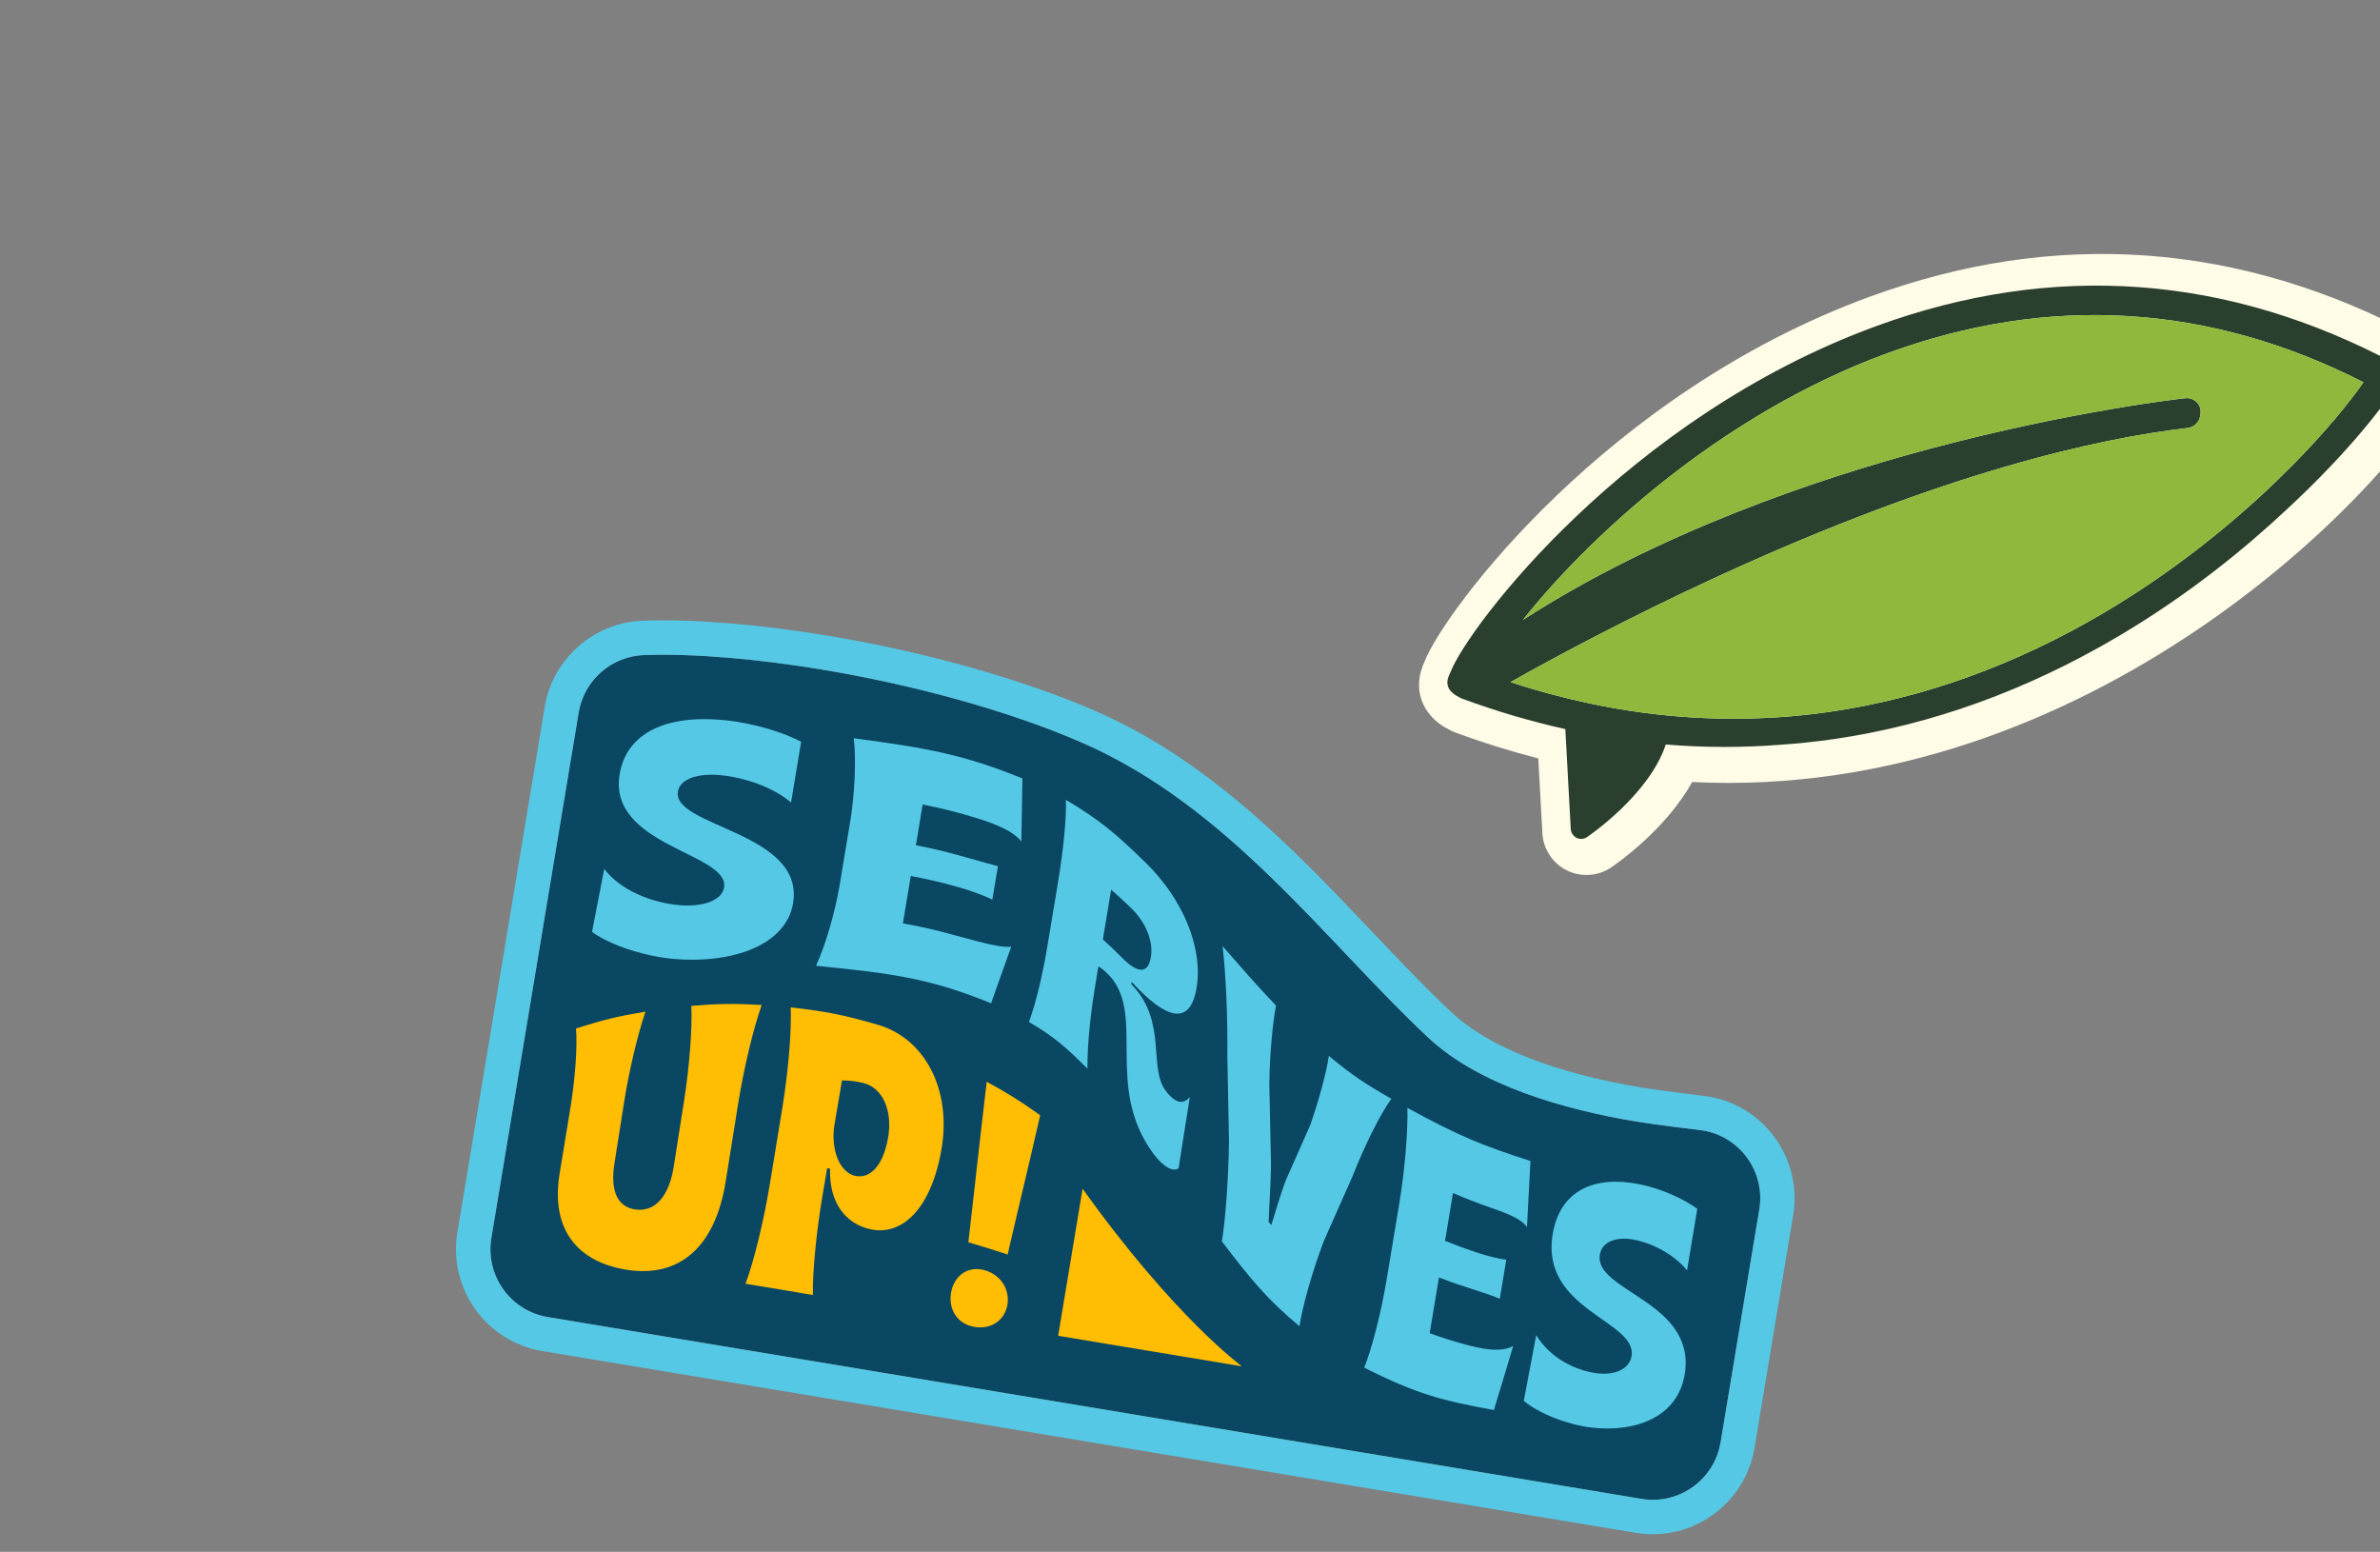
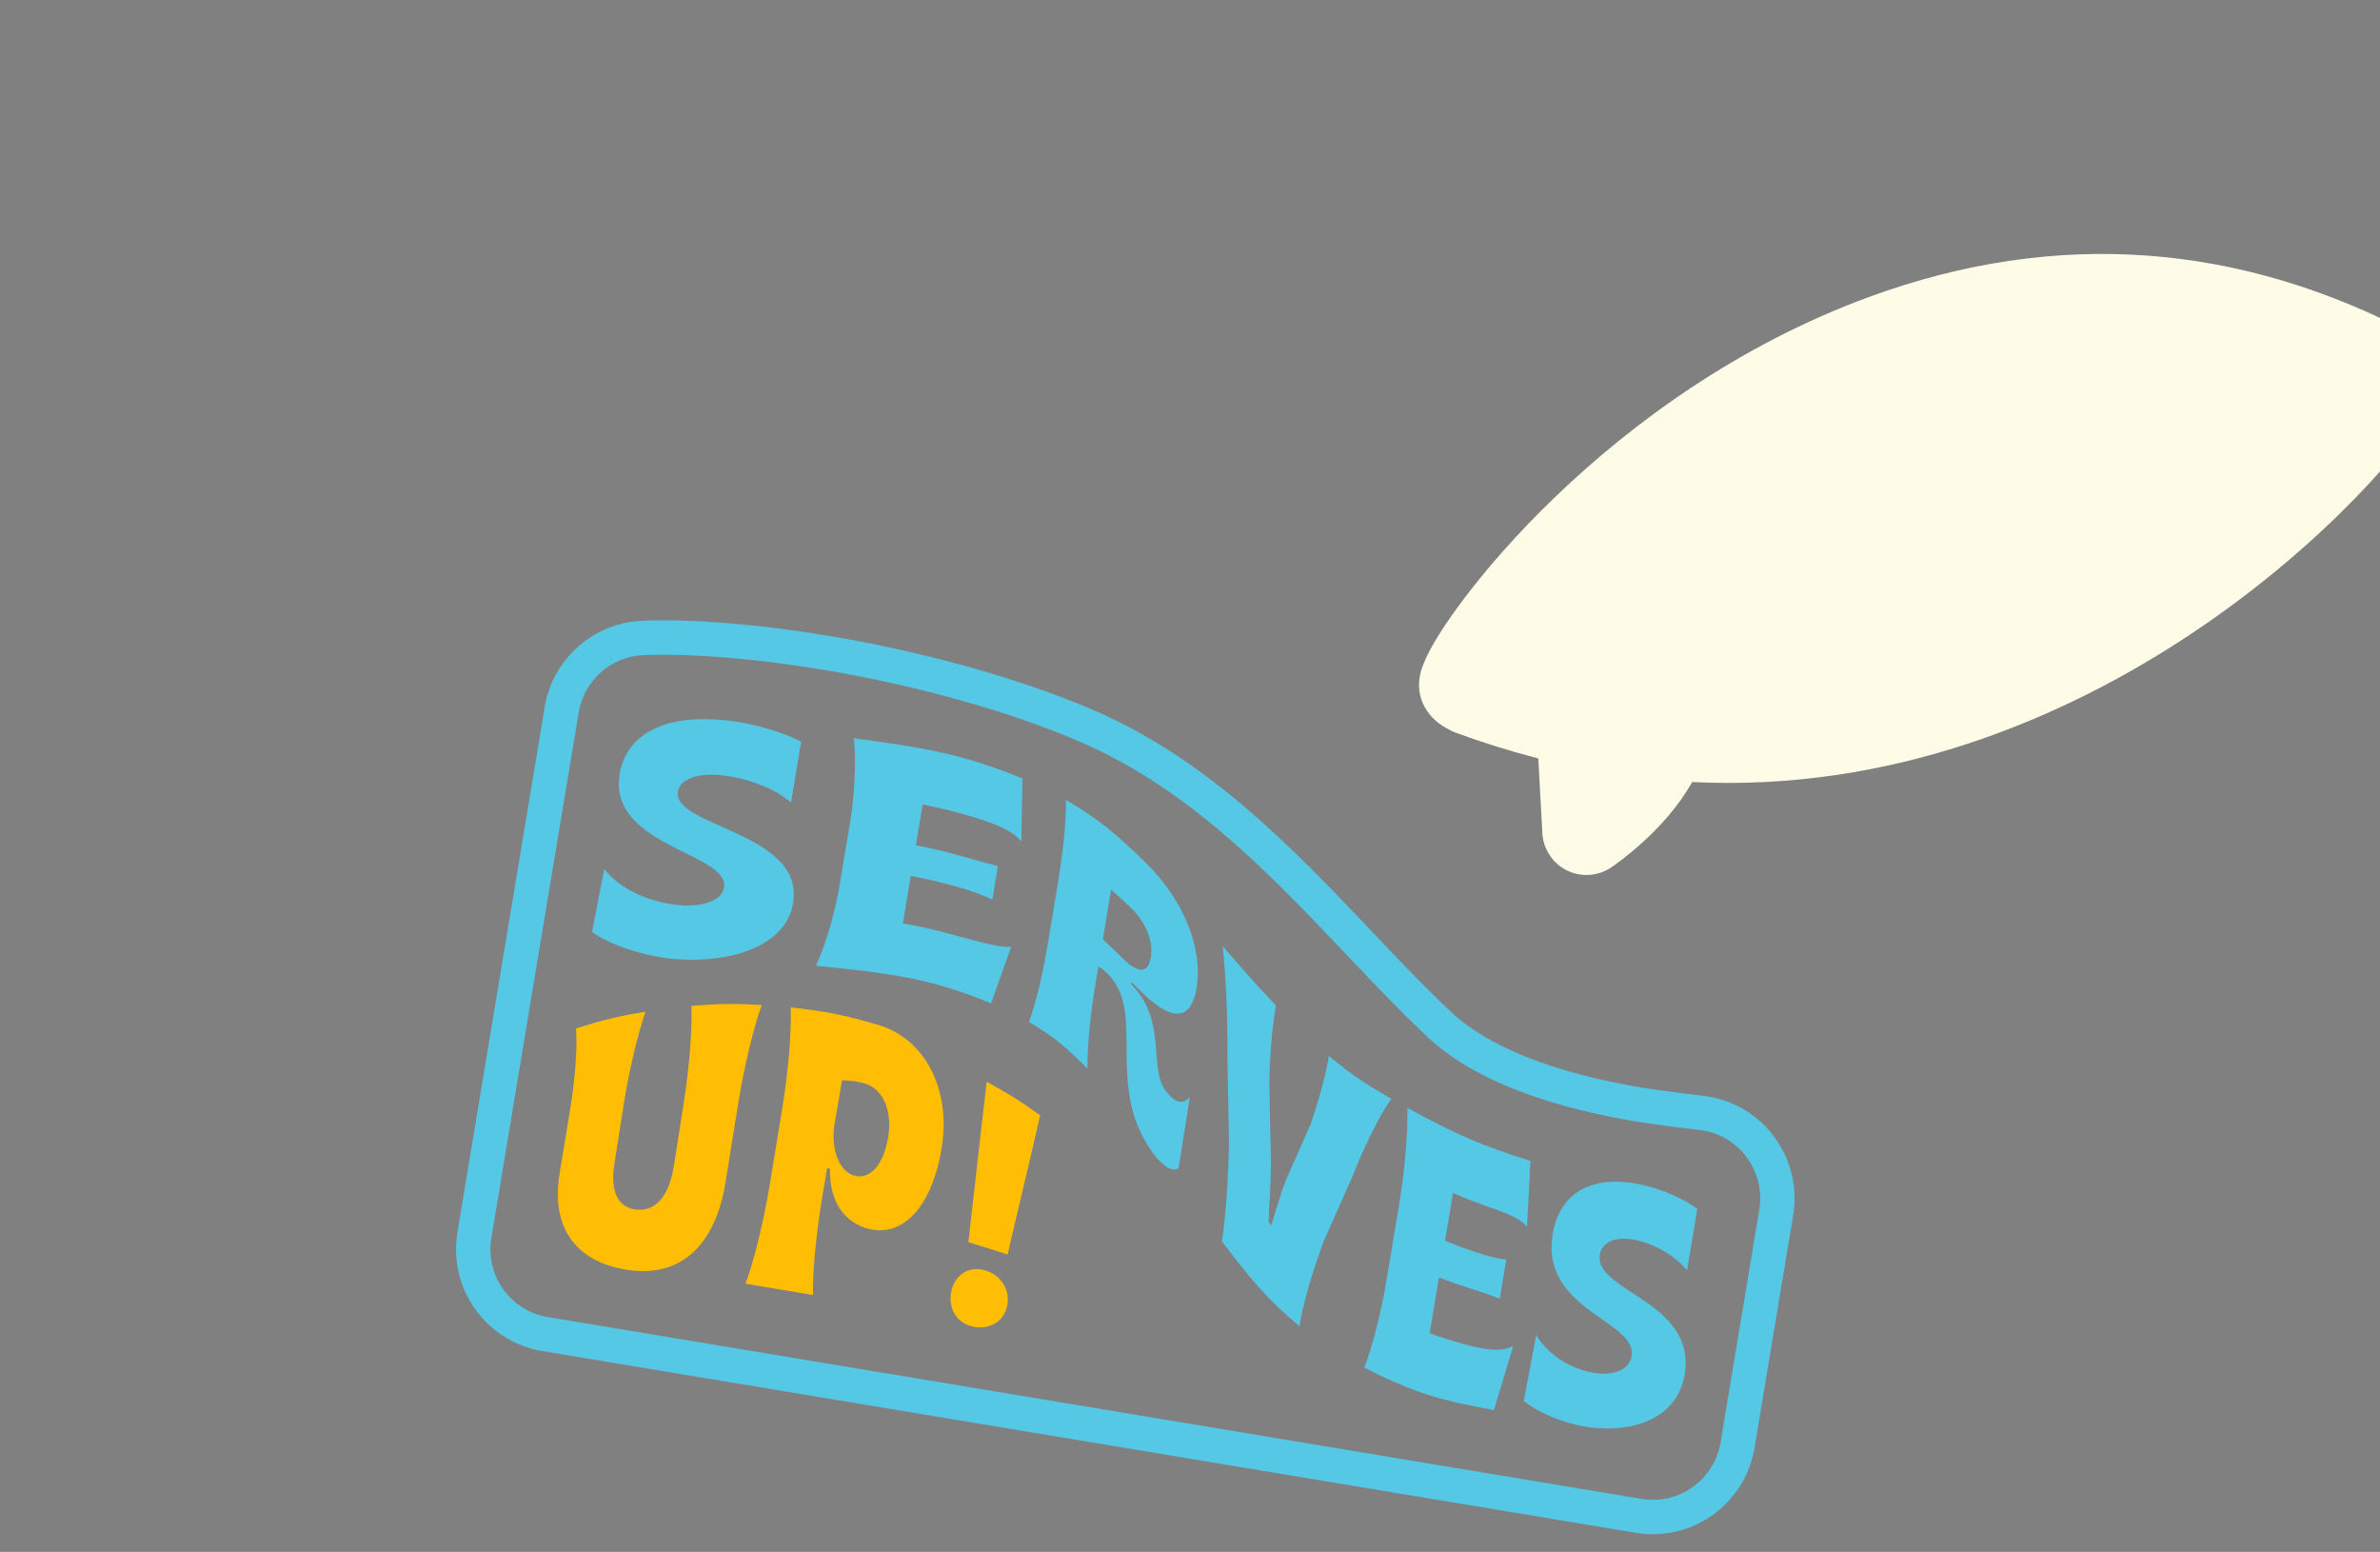
<svg xmlns="http://www.w3.org/2000/svg" fill="none" viewBox="0 0 362 236" height="236" width="362">
  <rect x="0" y="0" width="362" height="236" fill="#808080" stroke="none" />
  <g clip-path="url(#clip0_1183_79618)">
-     <path fill="#0A4763" d="M267.586 183.951L261.703 219.346C260.756 225.043 255.372 228.892 249.675 227.945L83.337 200.3C77.64 199.353 73.791 193.969 74.738 188.272L88.018 108.368C88.834 103.456 92.99 99.797 97.966 99.621C105.543 99.354 115.324 100.215 125.09 101.838C138.797 104.116 153.257 108.025 164.484 112.901C186.94 122.65 201.588 143.144 217.215 157.779C225.026 165.098 237.962 168.749 248.947 170.574C252.118 171.101 258.8 171.883 259.027 171.92C264.665 172.857 268.544 178.216 267.592 183.942L267.586 183.951Z" />
    <path fill="#55C8E5" d="M259.878 166.76C259.538 166.704 252.54 165.87 249.797 165.414C236.45 163.196 226.418 159.238 220.787 153.963C216.739 150.173 212.771 145.986 208.566 141.556C197.058 129.431 184.016 115.681 166.562 108.102C155.491 103.292 140.683 99.128 125.95 96.679C115.563 94.953 105.56 94.117 97.785 94.391C90.351 94.655 84.071 100.17 82.852 107.51L69.572 187.414C68.153 195.952 73.944 204.046 82.477 205.464L248.81 233.108C257.348 234.527 265.442 228.736 266.86 220.203L272.743 184.809C274.161 176.276 268.385 168.179 259.872 166.764L259.878 166.76ZM261.701 219.346C260.754 225.042 255.37 228.892 249.674 227.945L83.335 200.3C77.638 199.353 73.789 193.969 74.736 188.272L88.016 108.368C88.832 103.455 92.988 99.797 97.965 99.621C105.541 99.354 115.322 100.215 125.088 101.838C138.795 104.116 153.255 108.024 164.482 112.901C186.938 122.65 201.586 143.144 217.213 157.779C225.024 165.098 237.96 168.749 248.945 170.574C252.116 171.101 258.798 171.882 259.025 171.92C264.663 172.857 268.542 178.216 267.59 183.942L261.708 219.337L261.701 219.346Z" />
    <path fill="#55C8E5" d="M90.048 141.728C90.792 137.893 91.161 135.977 91.904 132.147C94.393 135.41 99.165 137.318 103.456 137.666C106.731 137.932 109.791 137.026 110.132 134.974C111.004 129.726 92.428 128.692 94.245 117.757C95.306 111.374 101.461 108.651 110.201 109.521C114.783 109.979 119.298 111.449 121.856 112.801C121.236 116.535 120.93 118.375 120.32 122.045C117.892 119.938 113.673 118.274 109.551 117.883C106.158 117.562 103.43 118.452 103.112 120.366C102.216 125.757 122.43 126.521 120.627 137.367C119.573 143.705 111.511 146.532 102.763 145.858C98.328 145.522 92.887 143.801 90.054 141.724L90.048 141.728ZM127.729 134.493C128.36 130.695 128.673 128.816 129.304 125.018C130.02 120.712 130.233 115.522 129.862 112.267C140.723 113.737 146.321 114.637 155.511 118.385C155.437 122.306 155.406 124.201 155.348 127.968C154.409 126.788 152.578 125.632 148.413 124.372C145.291 123.427 143.659 123.029 140.337 122.34C139.922 124.836 139.717 126.074 139.307 128.54C141.916 129.065 143.205 129.361 145.698 130.038C148.403 130.777 150.384 131.36 151.783 131.729C151.444 133.766 151.276 134.777 150.939 136.809C149.586 136.164 147.635 135.399 144.927 134.675C142.428 134.006 141.142 133.721 138.53 133.211C138.053 136.082 137.815 137.517 137.332 140.422C140.444 141 141.969 141.34 144.912 142.148C150.747 143.757 152.503 144.11 153.812 143.977C152.606 147.33 151.995 149.028 150.746 152.576C141.306 148.716 135.443 148.005 124.111 146.872C125.529 143.828 127.014 138.799 127.729 134.493ZM168.436 148.055C168.022 147.652 167.344 147.068 167.065 146.976C166.869 148.155 166.771 148.746 166.574 149.93C166.026 153.225 165.353 158.466 165.403 162.524C162.071 159.182 160.338 157.683 156.509 155.414C157.667 152.226 158.633 147.972 159.382 143.464C159.974 139.898 160.266 138.142 160.86 134.571C161.751 129.209 162.213 124.567 162.123 121.633C167.382 124.757 169.707 126.781 174.207 131.147C179.789 136.566 183.033 144.004 181.998 150.233C180.997 156.256 177.195 154.797 172.327 149.533C172.25 149.449 172.206 149.407 172.129 149.318C172.107 149.456 172.095 149.525 172.072 149.663C172.184 149.783 172.24 149.843 172.351 149.968C177.523 155.597 174.63 162.39 177.337 165.926C178.953 168.035 180.122 167.834 180.972 166.835C180.28 171.215 179.936 173.404 179.265 177.656C178.479 178.271 176.966 177.522 175.434 175.453C167.806 165.148 174.531 153.99 168.441 148.056L168.436 148.055ZM170.656 145.647C172.901 147.905 174.594 148.303 175.052 145.551C175.468 143.045 174.188 140.166 172.052 138.103C170.856 136.947 170.249 136.385 169.005 135.301C168.499 138.344 168.249 139.853 167.748 142.867C168.934 143.936 169.515 144.494 170.657 145.642L170.656 145.647ZM186.931 173.71C186.833 168.442 186.791 165.8 186.682 160.627C186.751 154.997 186.469 148.219 185.957 143.886C189.169 147.558 190.759 149.424 194.076 152.92C193.609 155.457 193.121 160.039 193.065 164.891C193.173 169.729 193.221 172.216 193.321 177.164C193.257 180.656 193 184.186 192.96 185.862C193.119 186.036 193.2 186.125 193.364 186.3C193.827 184.947 194.586 182.083 195.608 179.414C197.075 176.105 197.821 174.394 199.308 171.058C200.62 167.251 201.734 163.199 202.12 160.572C205.712 163.572 207.733 164.86 211.622 167.108C209.835 169.569 207.457 174.45 205.67 179.009C203.931 182.916 203.056 184.92 201.359 188.723C199.656 193.21 198.142 198.447 197.652 201.701C192.538 197.399 190.284 194.582 185.849 188.786C186.406 185.437 186.847 179.185 186.929 173.719L186.931 173.71ZM210.932 194.47C211.683 189.952 212.07 187.624 212.82 183.111C213.671 177.991 214.171 172.023 214.061 168.477C221.856 172.748 225.418 174.191 232.784 176.561C232.592 180.457 232.481 182.501 232.254 186.61C231.523 185.551 230.015 184.803 226.892 183.712C224.549 182.891 223.377 182.443 221.001 181.43C220.526 184.291 220.281 185.76 219.793 188.695C221.665 189.452 222.592 189.789 224.444 190.416C226.449 191.099 227.991 191.431 229.108 191.571C228.714 193.944 228.515 195.137 228.12 197.515C227.055 197.064 225.549 196.545 223.532 195.906C221.673 195.318 220.743 194.996 218.866 194.274C218.297 197.702 218.011 199.418 217.457 202.752C219.697 203.55 220.805 203.897 223.02 204.503C227.417 205.71 229.018 205.257 230.155 204.7C228.965 208.689 228.372 210.669 227.219 214.436C219.41 212.991 215.637 212.085 207.495 207.985C208.673 205.104 210.082 199.585 210.933 194.461L210.932 194.47ZM231.769 213.043C232.508 209.141 232.891 207.112 233.659 203.043C235.735 206.469 239.548 208.416 242.883 208.843C245.428 209.17 247.814 208.33 248.163 206.229C249.057 200.847 234.246 199.237 236.163 187.701C237.282 180.968 242.577 178.751 249.275 180.077C252.789 180.773 256.204 182.394 258.161 183.825C257.54 187.563 257.228 189.438 256.604 193.196C254.781 190.957 251.602 189.101 248.446 188.515C245.845 188.032 243.667 188.816 243.336 190.804C242.408 196.392 258.087 197.933 256.244 209.021C255.167 215.502 248.821 217.884 242.028 217.095C238.587 216.695 234.217 215.057 231.763 213.047L231.769 213.043Z" />
    <path fill="#FFBD03" d="M85.122 178.452C85.775 174.495 86.1 172.512 86.747 168.554C87.461 164.198 87.853 159.189 87.606 156.406C91.789 155.084 93.912 154.57 98.178 153.845C96.985 157.336 95.657 162.944 94.914 167.692C94.324 171.426 94.034 173.293 93.444 177.027C92.771 181.289 94.035 183.714 96.893 183.961C99.701 184.205 101.769 181.918 102.484 177.374C103.109 173.398 103.42 171.407 104.046 167.425C104.841 162.367 105.312 156.454 105.157 152.967C109.441 152.625 111.594 152.597 115.858 152.835C114.551 156.49 113.118 162.582 112.28 167.81C111.52 172.565 111.135 174.939 110.375 179.694C108.748 189.855 103.172 194.311 95.412 193.117C88.236 192.016 83.658 187.352 85.123 178.447L85.122 178.452ZM117.07 180.219C117.835 175.556 118.218 173.222 118.983 168.555C119.852 163.265 120.42 157.014 120.268 153.202C125.662 153.805 128.345 154.342 133.562 155.858C140.597 157.904 144.804 165.649 143.185 174.873C141.57 184.042 137.072 187.988 132.361 186.937C128.573 186.089 126.096 182.849 126.251 177.74C126.074 177.706 125.986 177.686 125.809 177.652C125.525 179.328 125.381 180.166 125.097 181.847C124.215 187.058 123.583 193.182 123.642 196.943C119.547 196.242 117.495 195.901 113.394 195.229C114.738 191.626 116.197 185.502 117.066 180.213L117.07 180.219ZM135.073 173.084C135.804 168.872 134.262 165.463 131.375 164.719C130.053 164.378 129.037 164.331 128.068 164.302C127.592 167.106 127.354 168.506 126.878 171.311C126.387 175.117 127.823 178.311 130.065 178.82C132.263 179.322 134.323 177.354 135.063 173.087L135.073 173.084ZM150.082 164.509C153.432 166.343 155.067 167.364 158.212 169.605C156.194 178.454 155.383 181.594 153.263 190.781C150.888 190.006 149.698 189.631 147.292 188.921C148.467 178.741 148.843 174.952 150.082 164.509ZM144.664 196.559C145.095 194.091 147.129 192.468 149.696 193.153C152.264 193.833 153.606 196.16 153.232 198.409C152.851 200.702 150.843 202.229 148.21 201.791C145.581 201.354 144.219 199.085 144.664 196.564L144.664 196.559Z" />
-     <path fill="#FFBD03" d="M164.664 180.779C178.647 200.336 188.899 207.788 188.899 207.788L160.947 203.143L164.664 180.779Z" />
  </g>
  <g clip-path="url(#clip1_1183_79618)">
    <path fill="#FEFBE7" d="M237.53 131.91C235.806 130.741 234.706 128.795 234.594 126.715L233.977 115.34C229.728 114.249 225.494 112.93 221.349 111.399C220.981 111.26 220.677 111.108 220.384 110.943C220.036 110.778 219.609 110.526 219.23 110.268C216.623 108.496 214.594 104.999 216.724 100.49C219.716 92.954 244.281 59.801 284.367 45.131C312.745 34.745 340.787 36.793 367.717 51.217L367.952 51.343L368.29 51.566C371.152 53.506 372.088 57.262 370.476 60.302C362.971 74.395 317.933 121.942 257.377 118.93C253.363 126.148 246.019 131.268 245.073 131.91C243.072 133.265 240.486 133.438 238.318 132.368C238.003 132.21 237.76 132.063 237.524 131.908L237.53 131.91Z" />
-     <path fill="#2A3F2E" d="M253.314 113.374C253.329 113.319 253.342 113.27 253.363 113.218C259.313 113.713 265.093 113.7 270.679 113.266C273.434 113.084 276.187 112.795 278.927 112.397C293.737 110.254 308.319 104.977 322.273 96.725C333.002 90.378 341.633 83.262 347.747 77.532C357.38 68.651 363.408 60.758 365.121 57.541C365.534 56.768 365.224 55.825 364.473 55.405C338.895 41.702 312.263 39.754 285.319 49.615C247.42 63.481 223.396 95.231 220.677 102.091C220.412 102.749 219.094 104.642 221.978 106.047C222.092 106.106 222.196 106.179 222.32 106.224C227.679 108.204 232.936 109.731 238.091 110.88L238.915 126.081C238.944 126.578 239.204 127.031 239.609 127.305C239.666 127.344 239.729 127.382 239.789 127.415C240.3 127.667 240.907 127.626 241.378 127.306C241.762 127.05 250.732 120.916 253.314 113.374ZM229.749 103.736C235.502 100.49 247.088 94.183 261.429 87.595C295.757 71.831 319.13 66.661 332.692 65.097C332.734 65.092 332.775 65.082 332.818 65.078C333.556 64.946 334.152 64.504 334.462 63.86C334.543 63.694 334.632 63.452 334.663 63.155C334.728 62.901 334.747 62.629 334.712 62.355C334.556 61.231 333.536 60.43 332.41 60.552C332.239 60.572 315.44 62.406 293.679 68.207C276.158 72.877 252.175 81.037 231.631 94.282C241.119 82.308 261.227 63.172 287.051 53.722C311.681 44.709 336.04 46.194 359.487 58.134C357.601 60.879 353.844 65.57 348.494 70.958C342.594 76.905 332.881 85.572 320.139 93.11C306.657 101.087 292.589 106.181 278.328 108.248C262.299 110.57 245.974 109.052 229.749 103.736Z" />
-     <path fill="#91B73C" d="M278.332 108.247C262.302 110.569 245.978 109.051 229.752 103.735C235.506 100.489 247.091 94.182 261.432 87.594C295.76 71.831 319.134 66.66 332.695 65.096C332.738 65.091 332.779 65.082 332.822 65.077C333.56 64.946 334.156 64.503 334.466 63.859C334.547 63.694 334.636 63.451 334.666 63.155C334.732 62.901 334.751 62.628 334.715 62.354C334.559 61.231 333.539 60.43 332.414 60.552C332.243 60.571 315.444 62.405 293.683 68.207C276.162 72.876 252.179 81.036 231.635 94.281C241.123 82.308 261.231 63.172 287.055 53.722C311.685 44.708 336.044 46.194 359.491 58.134C357.605 60.879 353.847 65.569 348.498 70.957C342.597 76.905 332.885 85.571 320.143 93.11C306.66 101.087 292.592 106.181 278.332 108.247Z" />
  </g>
  <defs>
    <clipPath id="clip0_1183_79618">
      <rect transform="translate(85.762 90) rotate(9.436)" fill="white" height="114.44" width="200" />
    </clipPath>
    <clipPath id="clip1_1183_79618">
      <rect transform="translate(358.656 19.483) rotate(70.968)" fill="white" height="163.017" width="69.478" />
    </clipPath>
  </defs>
</svg>